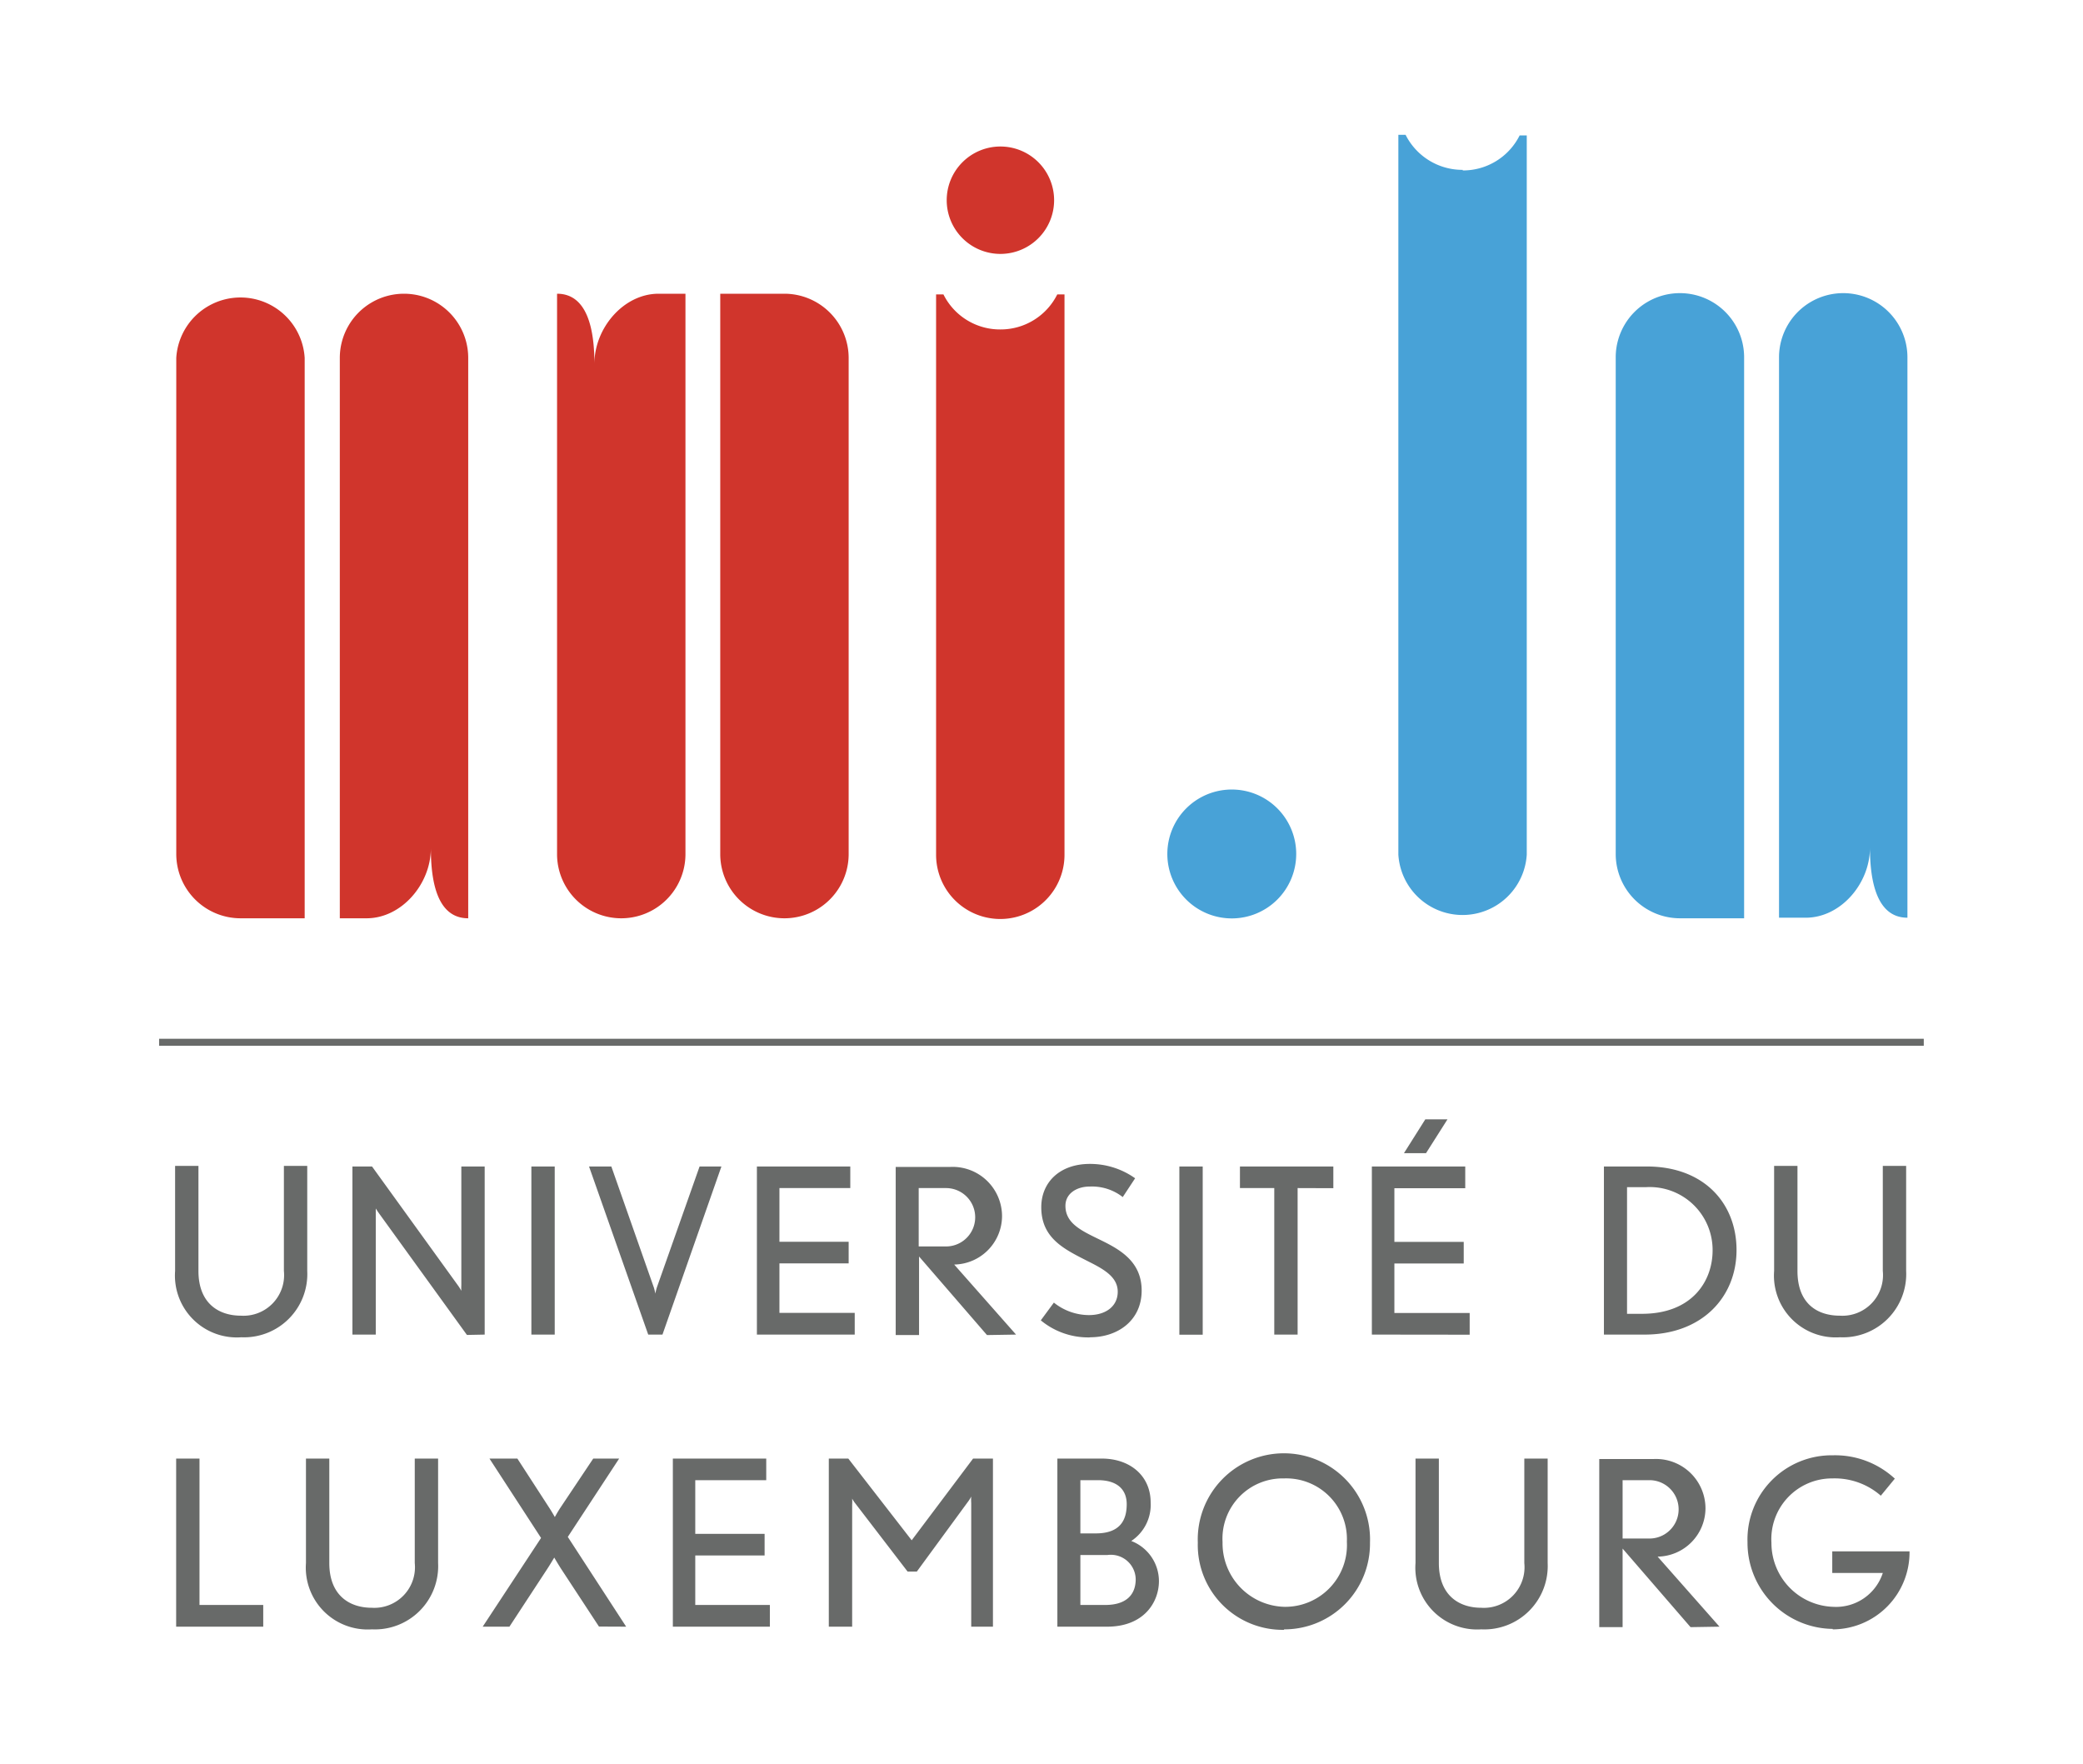
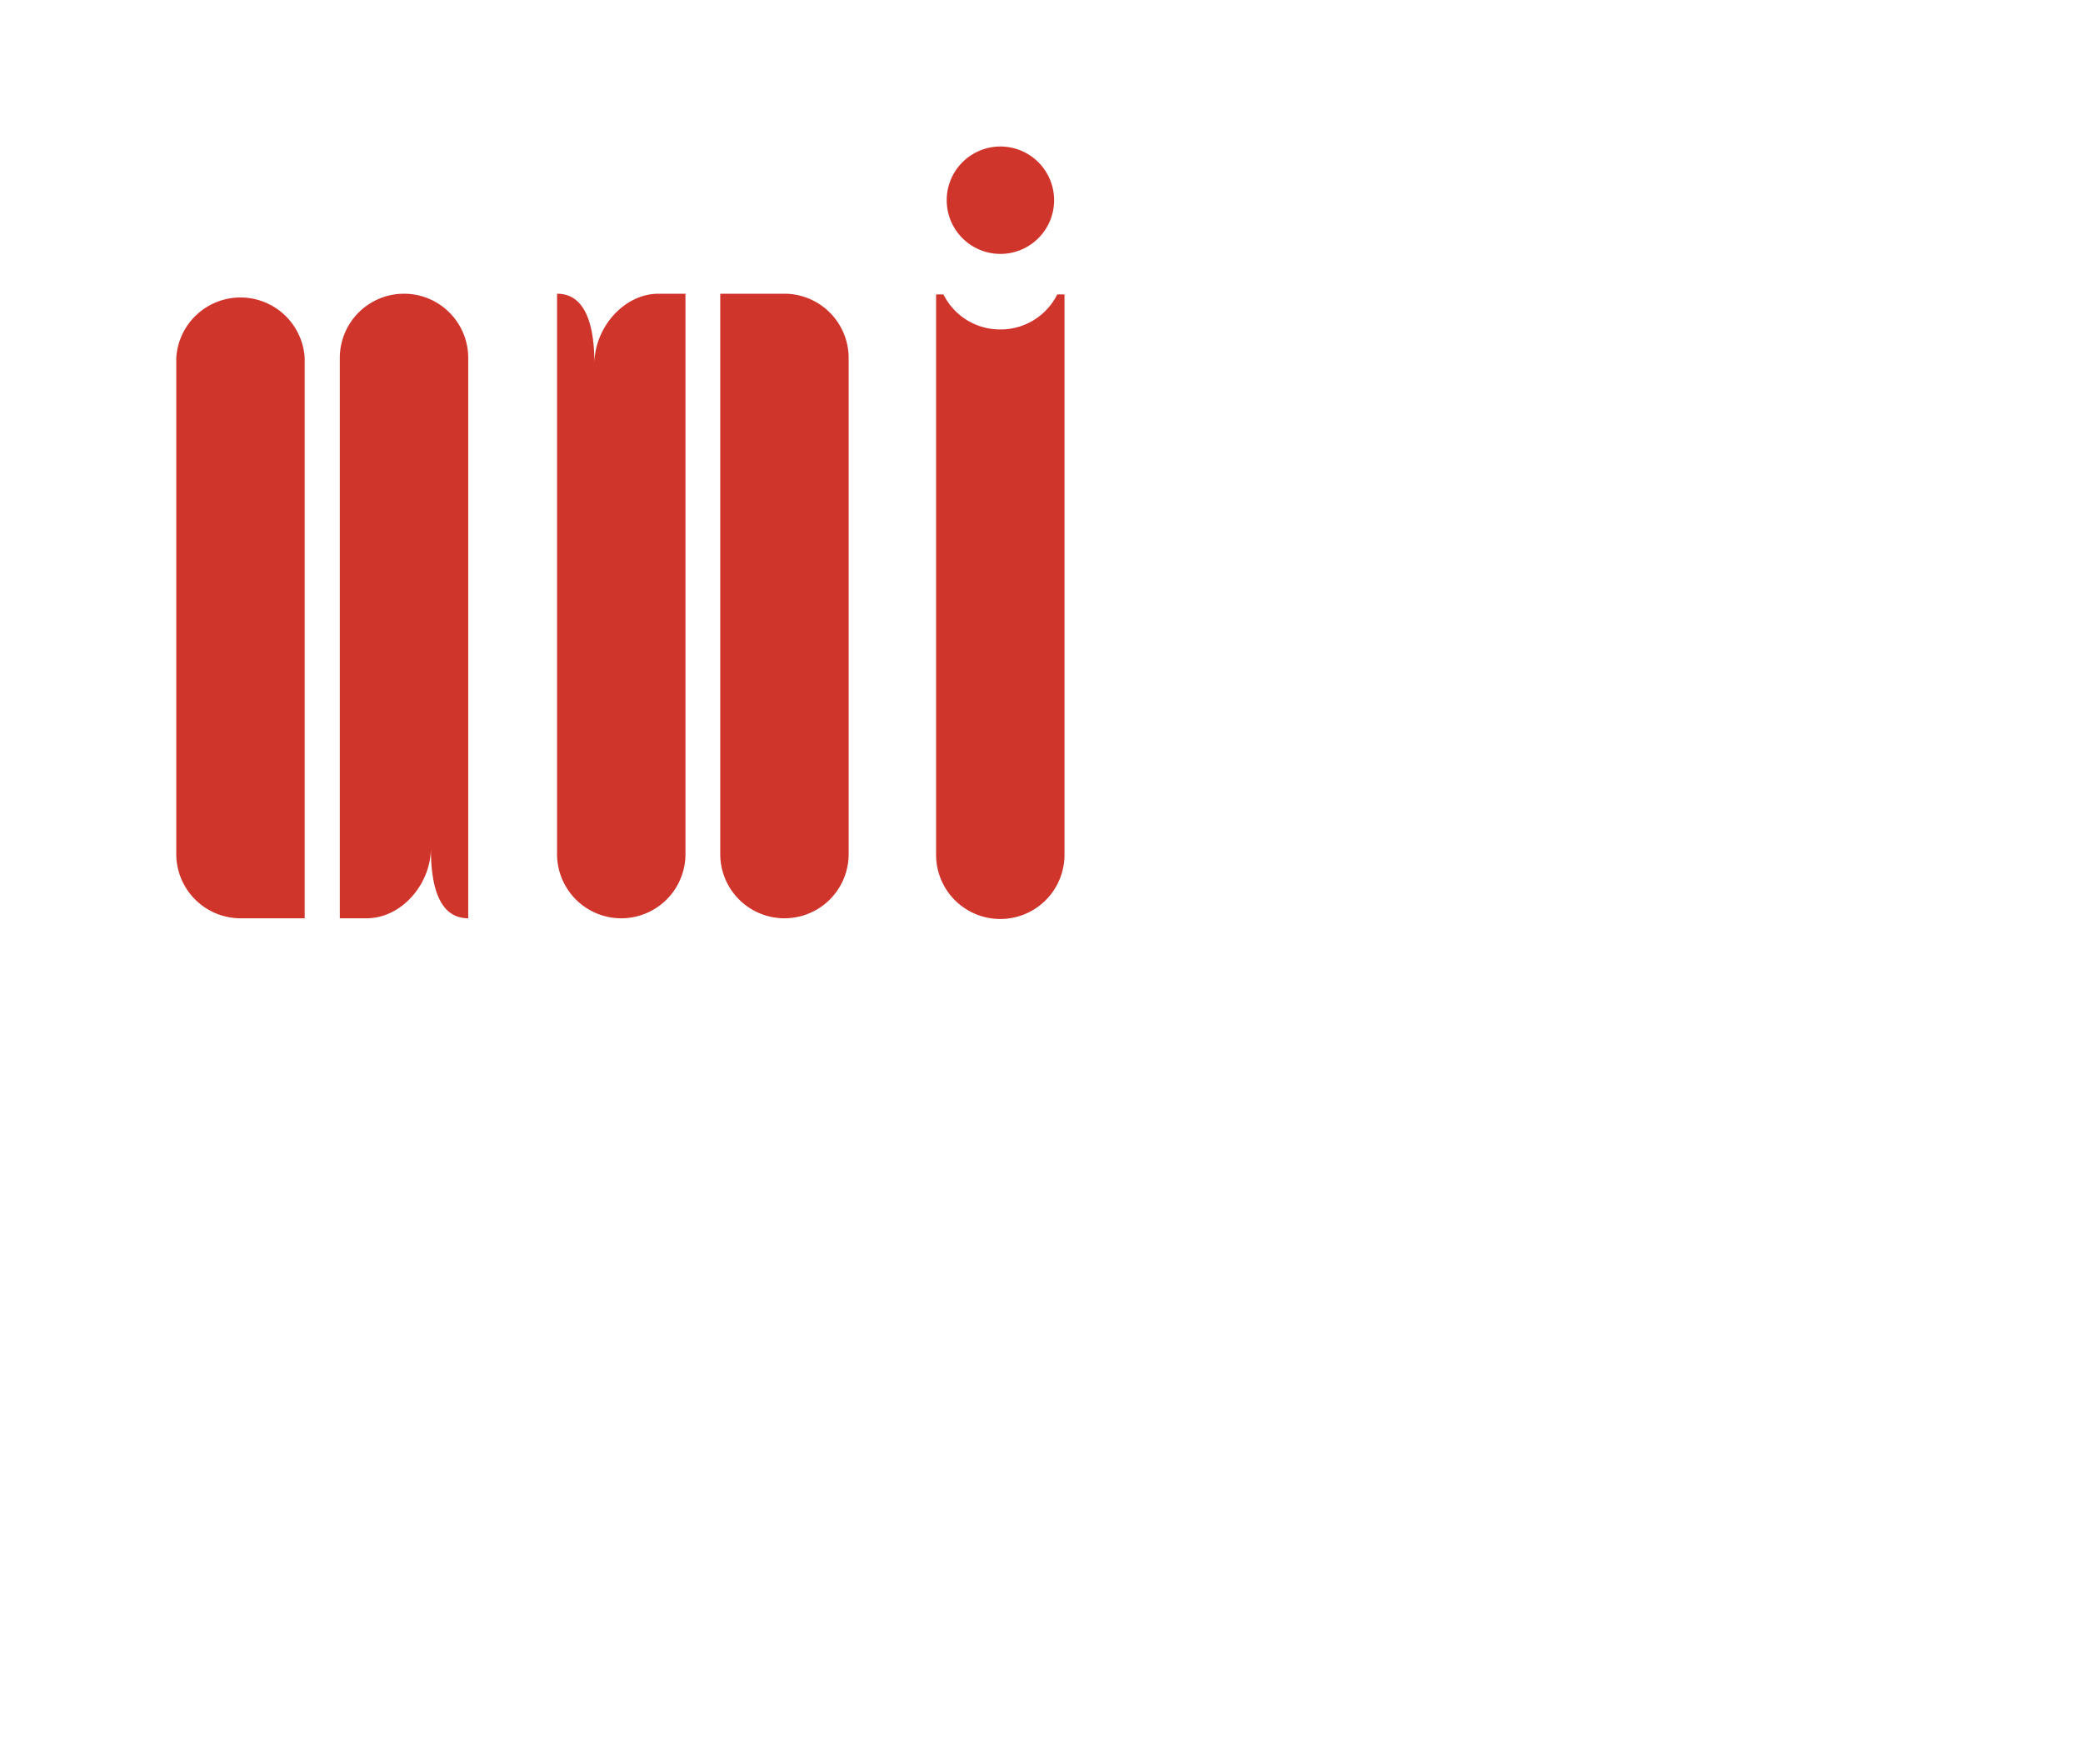
<svg xmlns="http://www.w3.org/2000/svg" viewBox="0 0 178.44 151.12">
  <defs>
    <style>.cls-1{fill:none;stroke:#686a69;stroke-width:0.6px;}.cls-2{fill:#686a69;}.cls-3{fill:#d0352c;}.cls-4{fill:#48a2d7;}</style>
  </defs>
  <g id="Layer_1" data-name="Layer 1">
-     <line class="cls-1" x1="13.63" y1="89.28" x2="164.8" y2="89.28" />
-     <path class="cls-2" d="M20.67,114.55A5.3,5.3,0,0,1,15,108.87v-9h2v9c0,2.78,1.74,3.83,3.64,3.83a3.48,3.48,0,0,0,3.68-3.83v-9h2v9a5.42,5.42,0,0,1-5.64,5.68m20.84-.23V99.92h-2v10.17a4.77,4.77,0,0,0,0,.48,4.15,4.15,0,0,0-.26-.42L31.87,99.92H30.19v14.4h2V104c0-.16,0-.48,0-.48s.18.28.26.39l7.55,10.44Zm4,0h2V99.92h-2ZM61.8,99.92H59.93l-3.67,10.39a5,5,0,0,0-.12.5,5,5,0,0,0-.12-.5L52.37,99.92H50.46l5.07,14.4h1.22Zm11.42,14.4v-1.86H66.77v-4.24H72.7v-1.85H66.77v-4.6h6.07V99.92h-8v14.4Zm13.82,0-5.3-6a4.17,4.17,0,0,0,4.1-4.12,4.23,4.23,0,0,0-4.46-4.24H76.73v14.4h2v-6.73l5.82,6.73Zm-6-12.55a2.5,2.5,0,1,1,0,5H78.7v-5H81m12.38,12.78c2.4,0,4.42-1.46,4.42-4,0-2.41-1.74-3.45-3.38-4.26s-3.15-1.42-3.15-3c0-1.08,1-1.65,2.07-1.65a4.28,4.28,0,0,1,2.84.9l1.06-1.61a6.66,6.66,0,0,0-3.88-1.23c-2.58,0-4.16,1.58-4.16,3.71,0,2.74,2.09,3.65,4.14,4.7,1.29.65,2.41,1.31,2.41,2.54s-1,2-2.47,2a4.83,4.83,0,0,1-3-1.07l-1.12,1.52a6.37,6.37,0,0,0,4.22,1.46m7.65-.23h2V99.92h-2Zm13.19-12.55V99.92h-8v1.85h2.94v12.55h2V101.77Zm11.68,12.55v-1.86h-6.45v-4.24h5.94v-1.85h-5.94v-4.6h6.07V99.92h-8v14.4ZM124,95.88h-1.9l-1.83,2.9h1.89Zm16.89,18.44c4.94,0,7.87-3.24,7.87-7.24s-2.78-7.16-7.69-7.16H137.4v14.4h3.49m.14-12.63a5.39,5.39,0,0,1,5.68,5.41c0,2.68-1.79,5.44-6.05,5.44h-1.28V101.69H141m16.65,12.86a5.42,5.42,0,0,0,5.64-5.68v-9h-2v9a3.48,3.48,0,0,1-3.68,3.83c-1.9,0-3.63-1-3.63-3.83v-9h-2v9a5.29,5.29,0,0,0,5.62,5.68M22.55,139.34v-1.86H17.09V124.94h-2v14.4Zm9.35.23a5.42,5.42,0,0,0,5.63-5.68v-8.95h-2v8.95a3.48,3.48,0,0,1-3.68,3.83c-1.9,0-3.64-1.05-3.64-3.83v-8.95h-2v8.95a5.3,5.3,0,0,0,5.63,5.68m21.8-.23-5-7.69,4.4-6.71H50.82L48,129.16c-.25.38-.47.79-.47.79s-.23-.41-.45-.75l-2.76-4.26H41.93l4.42,6.8-5,7.6h2.29l3.19-4.87c.28-.42.65-1.05.65-1.05s.38.65.61,1l3.22,4.91Zm12.31,0v-1.86H59.56v-4.24H65.5v-1.85H59.56v-4.6h6.08v-1.85h-8v14.4Zm19.11,0v-14.4H83.36l-5.26,7-5.43-7H71v14.4h2V128.9a4.39,4.39,0,0,0,0-.53,3,3,0,0,0,.2.32l4.55,5.93h.79L83,128.53a2.68,2.68,0,0,0,.2-.34,4,4,0,0,0,0,.56v10.59Zm9.78,0c3.17,0,4.44-2.11,4.44-3.91A3.69,3.69,0,0,0,96.91,132a3.71,3.71,0,0,0,1.66-3.31c0-2.25-1.74-3.75-4.19-3.75h-3.8v14.4H94.9m-.85-12.55c1.62,0,2.47.77,2.47,2.06s-.5,2.5-2.65,2.5H92.55v-4.56h1.5m.83,6.41a2.13,2.13,0,0,1,2.41,2.07c0,1.35-.83,2.21-2.61,2.21H92.55V133.2h2.33M110,139.57a7.34,7.34,0,0,0,7.36-7.43,7.38,7.38,0,1,0-14.75,0,7.27,7.27,0,0,0,7.39,7.47M110,126.64a5.2,5.2,0,0,1,5.38,5.42,5.29,5.29,0,0,1-5.31,5.58,5.44,5.44,0,0,1-5.34-5.54,5.16,5.16,0,0,1,5.27-5.46m16.93,12.93a5.43,5.43,0,0,0,5.65-5.68v-8.95h-2v8.95a3.48,3.48,0,0,1-3.69,3.83c-1.89,0-3.63-1.05-3.63-3.83v-8.95h-2v8.95a5.29,5.29,0,0,0,5.61,5.68m20.43-.23-5.3-6a4.16,4.16,0,0,0,4.1-4.12,4.24,4.24,0,0,0-4.46-4.24H137v14.4h2v-6.73l5.82,6.73Zm-6-12.55a2.49,2.49,0,1,1,0,5H139v-5h2.33M157,139.57a6.6,6.6,0,0,0,6.58-6.68h-6.62v1.85h4.33a4.21,4.21,0,0,1-4.23,2.9,5.47,5.47,0,0,1-5.31-5.48,5.2,5.2,0,0,1,5.23-5.52,6,6,0,0,1,4.14,1.48l1.2-1.46a7.53,7.53,0,0,0-5.3-2,7.21,7.21,0,0,0-7.32,7.44,7.38,7.38,0,0,0,7.3,7.43" />
    <path class="cls-3" d="M85.69,28.22a5.42,5.42,0,0,0,4.88-3h.62v48a5.5,5.5,0,0,1-11,0v-48h.63a5.41,5.41,0,0,0,4.87,3M81.1,17.15a4.6,4.6,0,1,0,4.6-4.6,4.6,4.6,0,0,0-4.6,4.6m0,0a4.6,4.6,0,1,0,4.6-4.6,4.6,4.6,0,0,0-4.6,4.6m-55,61.51v-48a5.51,5.51,0,0,0-11,0V73.15a5.51,5.51,0,0,0,5.5,5.51h5.51Zm3,0h2.3c3,0,5.51-2.93,5.51-6h0c0,3,.6,6,3.2,6h0v-48a5.5,5.5,0,1,0-11,0v48h0m32.59-53.5v48a5.5,5.5,0,0,0,11,0V30.67a5.51,5.51,0,0,0-5.5-5.51h-5.5Zm-5.28,0c-3,0-5.5,2.94-5.5,6h0c0-2.94-.6-6-3.2-6h0v48a5.5,5.5,0,0,0,11,0v-48H56.35Z" />
-     <path class="cls-4" d="M125.3,14.6a5.42,5.42,0,0,0,4.88-3h.61v61.6a5.51,5.51,0,0,1-11,0V11.55h.62a5.45,5.45,0,0,0,4.9,3m24.1,64.06v-48a5.5,5.5,0,1,0-11,0V73.15a5.51,5.51,0,0,0,5.5,5.51h5.5Zm5.28,0c3,0,5.5-2.93,5.5-6h0c0,2.94.61,6,3.21,6h0v-48a5.5,5.5,0,1,0-11,0v48h2.31ZM100,73.14a5.52,5.52,0,1,0,5.52-5.51A5.52,5.52,0,0,0,100,73.14" />
  </g>
</svg>